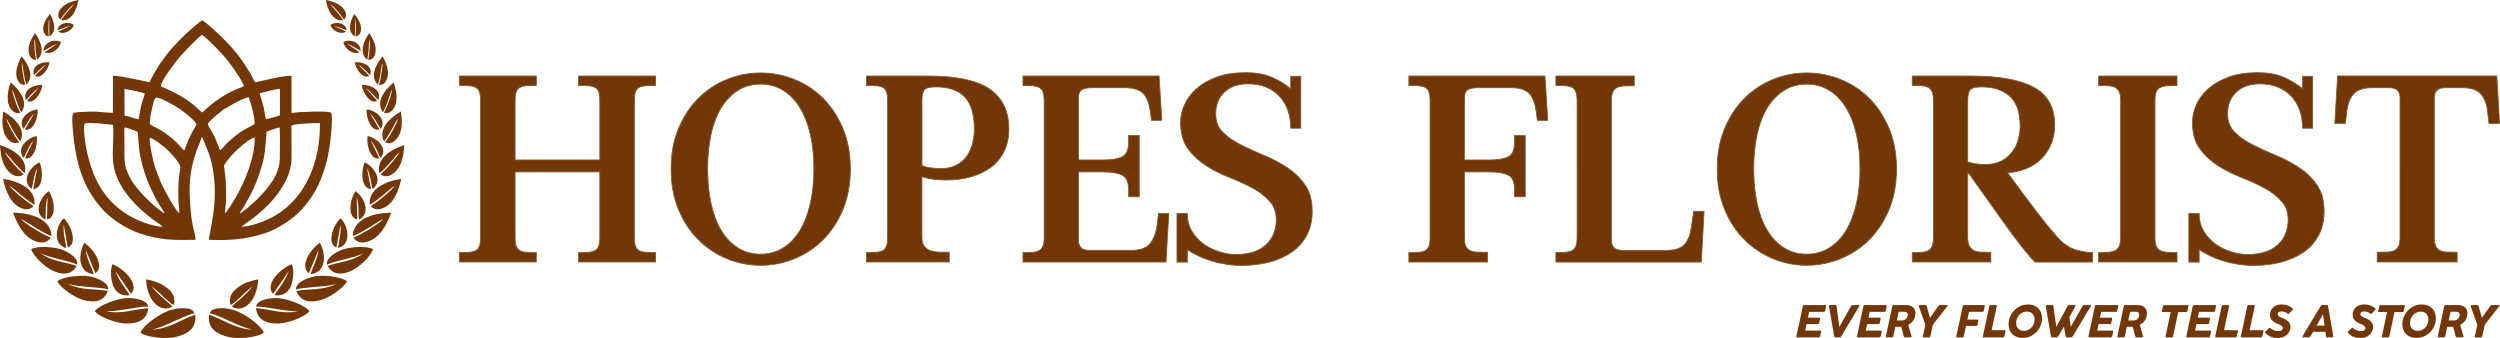
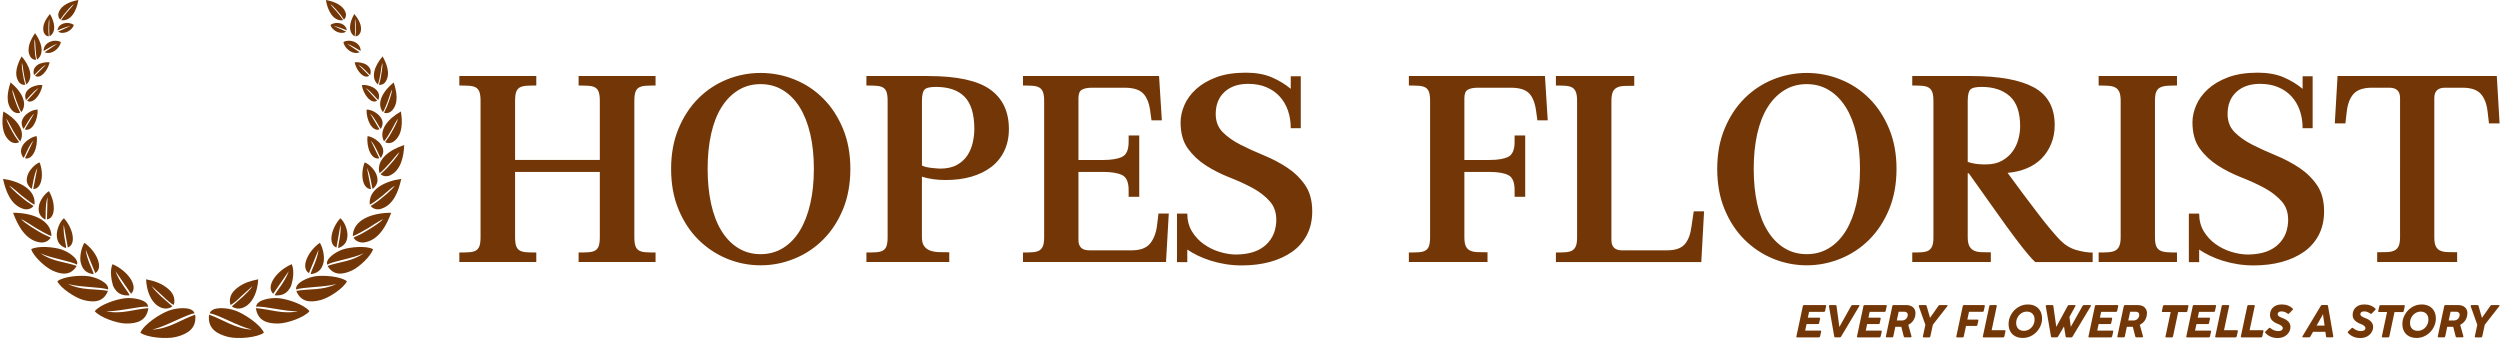
<svg xmlns="http://www.w3.org/2000/svg" viewBox="0 0 648.11 87.62" data-name="Layer 1" id="Layer_1">
  <defs>
    <style>
      .cls-1 {
        fill: none;
        stroke: #7c5d32;
        stroke-miterlimit: 22.93;
        stroke-width: .22px;
      }

      .cls-2, .cls-3 {
        fill: #733707;
        stroke-width: 0px;
      }

      .cls-3 {
        fill-rule: evenodd;
      }
    </style>
  </defs>
-   <path d="M25.71,32c1.35.09,2.29.26,3.58.38.32,2.94-.28,6.73.05,9.72.33,2.98,1.44,5.18,2.74,7.11,2.1,3.11,4.35,5.16,7.26,7.47.43.34,2.61,1.75,2.83,2.13-3-.17-6.76-1.75-8.83-2.98-3.83-2.29-6.55-5.41-8.42-9.27-1.73-3.66-3.11-9.24-3.14-13.28,0-.25.04-1.09.23-1.26.35-.3,3.11-.06,3.68-.02M62.65,58.82c.14-.34,2.12-1.6,2.77-2.1,1.62-1.25,3.86-3.2,5.12-4.7,2.37-2.8,4.44-5.82,4.97-9.7.17-1.21,0-7.77.05-9.79.25-.07.49-.15.74-.22,1.53-.27,5.18-.43,6.64-.4.16,9.79-3.59,19.19-11.45,23.89-2.3,1.38-5.75,2.74-8.84,3.01ZM38.8,35.67c1.05.25,3.42,2.11,4.23,2.84,1.31,1.18,2.3,2.31,3.31,3.76.58.83.43,1.36.17,2.85-.34,1.93-.3,4.81-.25,6.82.02,1.1.24,2.25.23,3.32-1-.56-4.42-6.93-5.03-8.54-.68-1.79-1.3-3.11-1.74-5.05-.38-1.69-.93-4.19-.92-6ZM58.35,55.25c0-1.14.2-2.13.23-3.2.07-2.9.02-5.56-.42-8.4-.14-.87-.11-.77.33-1.42,1.42-2.15,5.47-6.03,7.55-6.63.06,5.24-2.49,11.29-4.91,15.55-.4.7-2.25,3.82-2.77,4.1ZM35.68,34.22c.11.24.29,4.45.68,6.24.92,4.27,1.87,6.69,3.72,10.45.86,1.76,2.15,3.48,2.63,4.44-.42-.12-2.31-1.66-2.68-1.98-2.22-1.93-5.21-4.96-6.47-7.57-1.5-3.11-1.29-4-1.3-8.02,0-5.13-.32-4.89.79-4.57.45.13,2.44.78,2.63,1.01ZM77.61,29.08c-.68.07-1.35.14-2.03.21,0-3.21,0-6.41-.01-9.62-2.31-.15-8.9,1.66-9.44,1.65-.48-.64-.81-1.66-1.26-2.37-.46-.73-.95-1.49-1.47-2.29-1.94-2.98-4.29-5.52-6.88-7.96-.75-.7-3.29-3.09-4.09-3.41-.36-.01-3.66,2.94-4.12,3.37-1.27,1.19-2.46,2.42-3.66,3.76-2.06,2.33-4.15,5.36-5.52,8.15-.48.97-.21.77-1.32.54-1.24-.25-2.47-.51-3.71-.77-1.08-.21-3.68-.76-4.81-.68-.01,3.19-.02,6.38-.03,9.58-1.35,0-3.13-.24-4.56-.31-.81-.04-4.83.1-5.55.29-.91.24-.06,6.54.09,7.71.32,2.44.73,4.57,1.39,6.74,1.29,4.25,3.25,7.55,5.77,10.43,2.2,2.51,6.33,5.25,9.82,6.4,5.6,1.84,8.66,1.75,14.49,1.68.05-.58-.47-2.54-.63-3.21-.66-2.79-1.01-7.97-.9-10.92.09-2.4.46-4.65,1.06-6.74.96-3.34,1.22-3.24,2.07-5.73.29.09.16.07.32.47,1.25,3.14,1.74,3.75,2.48,7.44,1.76,8.85-1.09,17.68-.96,18.68,5.66.24,9.73-.18,14.44-1.68,3.46-1.1,7.72-3.94,9.84-6.41,1.23-1.43,2.35-2.88,3.37-4.72,1.08-1.93,1.67-3.62,2.38-5.73.69-2.06,1.07-4.33,1.4-6.7.17-1.17.77-6.89.28-7.71-.08-.03-.17-.06-.25-.1-1.59-.42-6.52-.08-8.02-.05ZM68.13,27.08c-.14-.84-.82-2.49-.81-2.93,1.56-.3,3.7-1.01,5.2-1.12.02.1.04.21.06.31,0,2.19-.01,4.38-.02,6.57-.36.19-3.14.93-3.58.96-.34-.5-.38-2.57-.85-3.79ZM57.64,28.58c1.07-.63,2.15-1.25,3.22-1.88.64-.34,2.8-1.4,3.6-1.51.66,1.82,1.67,5.28,1.52,6.99-1.22.82-2.86,1.28-4.87,2.98-.67.57-1.48,1.19-2.1,1.78-.53.5-1.31,1.58-1.9,2.01-.3-.34-.27-.48-.4-.89-.37-.89-.74-1.78-1.11-2.66-1.86-3.77-2.59-2.7.1-5.19.61-.57,1.69-1.26,1.94-1.63ZM50.96,32.19c-.14.43-.6,1.12-.9,1.63-.31.53-.53,1.09-.85,1.67-.54.99-1.27,3.27-1.46,3.52-.35-.2-1.44-1.57-1.93-2.05-.71-.7-1.34-1.17-2.1-1.79-1.68-1.33-2.38-1.56-4.12-2.53-.93-.52-.78-.3-.72-1.28.08-1.4.59-3.71.99-5.1.1-.34.38-.98.75-.96,1.16.06,4.88,2.18,5.91,2.9,1.32.92,3.57,2.63,4.43,3.98ZM32.29,29.99c0-2.32-.01-4.64-.02-6.95.57.03,5.16,1.03,5.24,1.19.11.2-.52,1.71-.62,2.07-.4,1.4-.72,3.15-.94,4.6-1.25-.07-2.39-.81-3.66-.9ZM46.35,15.04c.86-1.06,5.26-5.69,6.08-6,1.62,1.25,4.75,4.46,6.07,6.01,1.03,1.21,4.55,6.03,4.72,7.33-3.9,1.39-6.59,3.12-9.58,5.67-.44.37-.71.77-1.22,1.11-.27-.1-1.53-1.43-2.33-2.05-2.98-2.3-4.99-3.24-8.38-4.73.08-1.55,3.53-5.96,4.63-7.33ZM62.11,55.37c.15-.46.93-1.49,1.31-2.14,2.15-3.74,3.03-5.67,4.34-9.81,1.05-3.31,1.04-5.93,1.34-9.28.99-.37,2.3-.87,3.4-1.11.12.8.05,6.81.04,8.07-.03,4.35-3.26,7.9-5.88,10.57-.66.67-3.64,3.35-4.54,3.71Z" class="cls-3" />
  <path d="M36.38,86.25c1.71,1.28,6.81,1.72,9.29,1.09,2.95-.75,5.38-2.19,4.93-5.76-3.69,1.26-6.71,3.65-11.13,3.87,3.43-.77,8.81-3.94,10.97-4.23-.61-1.87-4.62-1.46-6.72-.68-2.31.86-6.41,3.55-7.33,5.71" class="cls-3" />
  <path d="M41.9,76.98c-.66-.62-2.19-2.08-2.52-2.78.96.87,1.92,1.74,2.89,2.61.57.58,2.22,2.14,2.8,2.22.62-2.44-.97-3.82-2.12-4.65-1.46-1.05-3.05-1.57-5.09-1.97.37,6.68,4.62,8.72,6.84,7.01-.93-.81-1.86-1.63-2.79-2.44" class="cls-3" />
  <path d="M33.58,76.56c-.18-.79-2.7-3.48-3.64-6.27,1.35,1.96,2.7,3.92,4.04,5.88,2.11-2.08-1.16-6.17-4.82-7.68-.72,1.62-.31,4.09.16,5.64,1.03,2.11,2.42,2.56,4.25,2.44" class="cls-3" />
  <path d="M14.87,7.86c1.15-.39,2.13-.89,3.42-1.14-1.08.49-2.16.99-3.23,1.48,1.52.97,3.72-.38,4.08-1.73-1.48-1.06-4-.49-4.26,1.39" class="cls-3" />
  <path d="M10.36,62.84c1.3.19,2.39-.5,2.78-1.23-.69-.4-1.52-.68-2.21-1.08-1.39-.79-4.53-2.62-5.46-3.73,1.1.5,2.7,1.6,3.83,2.3.77.48,3.27,1.9,4.05,2.1-.1-4.31-5.17-6.06-9.96-6.04,1.17,3.18,3.18,7.13,6.98,7.68" class="cls-3" />
  <path d="M24.56,80.66c1.23,1.56,5.71,3.18,8.09,3.21,2.83.04,5.36-.68,5.81-3.99-3.62.25-6.91,1.67-10.93.81,3.26.13,8.86-1.43,10.87-1.17-.1-1.82-3.8-2.42-5.87-2.22-2.28.22-6.61,1.65-7.96,3.37" class="cls-3" />
  <path d="M14.86,72.91c.79,1.74,4.58,4.29,6.79,4.87,2.63.69,5.16.61,6.34-2.37-3.43-.61-6.83-.05-10.37-1.79,3.01.88,8.59.74,10.4,1.44.33-1.72-2.98-3.14-4.96-3.44-2.17-.32-6.54,0-8.2,1.29" class="cls-3" />
  <path d="M8.1,64.6c.46,1.73,3.58,4.68,5.54,5.56,2.33,1.05,4.68,1.36,6.24-1.22-3.08-1.1-6.32-1.1-9.33-3.26,2.65,1.28,7.84,2,9.41,2.93.57-1.54-2.28-3.37-4.06-3.95-1.96-.63-6.06-1.01-7.79-.07" class="cls-3" />
  <path d="M6.05,54.16c1.14.33,2.21-.15,2.64-.75-.57-.45-1.28-.81-1.84-1.25-1.14-.89-3.72-2.93-4.41-4.04.92.59,2.22,1.78,3.14,2.55.63.53,2.69,2.12,3.36,2.39.46-3.88-3.86-6.09-8.15-6.69.64,3,1.94,6.8,5.27,7.77" class="cls-3" />
-   <path d="M3.62,45.44c.98.47,2.02.2,2.51-.28-.45-.49-1.04-.92-1.49-1.4-.9-.98-2.94-3.21-3.4-4.32.75.67,1.74,1.95,2.46,2.78.49.57,2.12,2.32,2.69,2.67.99-3.45-2.59-6.09-6.39-7.28.13,2.81.75,6.45,3.62,7.83" class="cls-3" />
  <path d="M2.64,36.62c.8.61,1.78.56,2.31.22-.31-.53-.76-1.02-1.07-1.54-.63-1.05-2.04-3.44-2.24-4.53.54.75,1.2,2.08,1.69,2.97.33.61,1.47,2.49,1.92,2.91,1.54-2.91-1.19-5.97-4.38-7.75-.41,2.56-.54,5.95,1.78,7.73" class="cls-3" />
  <path d="M3.18,28.66c.63.68,1.53.78,2.06.55-.2-.52-.53-1.04-.74-1.56-.41-1.05-1.32-3.43-1.34-4.45.38.76.77,2.07,1.08,2.95.21.6.95,2.48,1.29,2.93,1.85-2.41-.16-5.6-2.79-7.7-.76,2.26-1.4,5.31.43,7.28" class="cls-3" />
  <path d="M4.82,21.16c.45.7,1.23.94,1.74.82-.09-.5-.3-1.01-.4-1.51-.19-.99-.62-3.26-.47-4.17.21.74.35,1.96.48,2.79.09.57.44,2.36.67,2.81,2.03-1.84.76-4.99-1.23-7.28-1.04,1.88-2.1,4.48-.79,6.53" class="cls-3" />
  <path d="M7.8,14.59c.36.69,1.06.98,1.54.91-.04-.47-.19-.97-.24-1.43-.1-.94-.3-3.08-.08-3.91.14.7.16,1.85.21,2.63.03.53.21,2.22.38,2.66,2.04-1.53,1.13-4.57-.52-6.86-1.13,1.65-2.33,3.98-1.29,5.99" class="cls-3" />
  <path d="M11.43,8.54c.25.6.82.9,1.22.88,0-.4-.09-.82-.1-1.22,0-.79-.02-2.6.22-3.27.06.6,0,1.56-.02,2.22-.01.45,0,1.88.12,2.26,1.82-1.13,1.29-3.74.08-5.78-1.07,1.3-2.25,3.16-1.53,4.92" class="cls-3" />
  <path d="M15.18,3.35c-.23.74.07,1.44.46,1.73.3-.36.54-.82.83-1.19.59-.73,1.95-2.39,2.69-2.83-.4.59-1.19,1.43-1.7,2.02-.35.4-1.42,1.73-1.6,2.16,2.52.35,4.02-2.45,4.46-5.24-1.96.38-4.46,1.19-5.14,3.35" class="cls-3" />
  <path d="M11.3,13.21c1.2-.65,2.19-1.38,3.57-1.89-1.1.74-2.2,1.49-3.3,2.23,1.85.79,4.04-1.11,4.19-2.67-1.83-.9-4.51.19-4.45,2.32" class="cls-3" />
  <path d="M24.27,71.09c-.01-.75-1.76-3.66-2.05-6.36.83,2.03,1.66,4.06,2.49,6.08,2.31-1.46.16-5.78-2.83-7.86-.81,1.23-1.29,3.73-.95,5.11.51,2.1,1.67,2.78,3.35,3.03" class="cls-3" />
  <path d="M17.12,64.33c.14-.67-.85-3.62-.59-6.09.35,1.98.69,3.95,1.04,5.93,2.35-.86,1.28-5.14-1-7.59-1.15.92-1.88,3.09-1.85,4.38.05,1.98.95,2.82,2.41,3.37" class="cls-3" />
  <path d="M11.73,56.95c.26-.61-.13-3.57.59-5.85-.05,1.93-.09,3.86-.14,5.79,2.38-.37,2.17-4.61.49-7.34-1.31.88-2.36,2.56-2.57,3.79-.33,1.88.37,2.84,1.64,3.63" class="cls-3" />
  <path d="M8.17,48.99c.34-.54.46-3.41,1.51-5.47-.36,1.83-.71,3.65-1.07,5.48,2.32.04,2.81-4.02,1.65-6.9-1.25.44-2.65,2.05-3.06,3.18-.62,1.73-.11,2.75.97,3.71" class="cls-3" />
  <path d="M6.09,40.92c.43-.4,1.19-2.92,2.58-4.5-.73,1.54-1.47,3.07-2.2,4.61,2.05.56,3.41-2.92,3.04-5.73-1.08.05-2.82,1.21-3.44,2.12-.94,1.39-.73,2.41,0,3.51" class="cls-3" />
  <path d="M6.07,33.41c.43-.34,1.37-2.64,2.81-4.01-.82,1.38-1.64,2.76-2.46,4.14,1.88.7,3.45-2.46,3.35-5.13-1.26-.03-2.75.89-3.41,1.7-1.01,1.23-.89,2.21-.29,3.3" class="cls-3" />
  <path d="M6.71,25.92c.46-.23,1.73-2.14,3.3-3.11-1,1.1-2,2.2-3,3.3,1.57.99,3.59-1.59,3.99-4.03-.96-.22-2.66.3-3.41.9-1.14.93-1.22,1.84-.88,2.94" class="cls-3" />
  <path d="M8.82,19.45c.42-.19,1.65-1.88,3.11-2.69-.95.96-1.9,1.92-2.85,2.88,1.39.96,3.32-1.3,3.78-3.5-.83-.12-2.43.17-3.13.69-1.07.8-1.17,1.62-.91,2.63" class="cls-3" />
  <path d="M68.42,86.25c-1.71,1.28-6.81,1.72-9.29,1.09-2.95-.75-5.38-2.19-4.93-5.76,3.69,1.26,6.71,3.65,11.13,3.87-3.43-.77-8.81-3.94-10.97-4.23.61-1.87,4.62-1.46,6.72-.68,2.31.86,6.41,3.55,7.33,5.71" class="cls-3" />
  <path d="M62.9,76.98c.66-.62,2.19-2.08,2.52-2.78-.96.87-1.92,1.74-2.89,2.61-.57.58-2.22,2.14-2.8,2.22-.62-2.44.97-3.82,2.12-4.65,1.46-1.05,3.05-1.57,5.09-1.97-.37,6.68-4.62,8.72-6.84,7.01.93-.81,1.86-1.63,2.79-2.44" class="cls-3" />
  <path d="M71.22,76.56c.18-.79,2.71-3.48,3.64-6.27-1.35,1.96-2.7,3.92-4.04,5.88-2.11-2.08,1.16-6.17,4.82-7.68.72,1.62.31,4.09-.17,5.64-1.03,2.11-2.42,2.56-4.25,2.44" class="cls-3" />
  <path d="M89.93,7.86c-1.15-.39-2.13-.89-3.42-1.14,1.08.49,2.16.99,3.23,1.48-1.52.97-3.72-.38-4.08-1.73,1.48-1.06,4-.49,4.26,1.39" class="cls-3" />
  <path d="M94.44,62.84c-1.3.19-2.39-.5-2.78-1.23.69-.4,1.52-.68,2.21-1.08,1.39-.79,4.53-2.62,5.46-3.73-1.1.5-2.7,1.6-3.83,2.3-.77.48-3.27,1.9-4.05,2.1.1-4.31,5.17-6.06,9.96-6.04-1.17,3.18-3.18,7.13-6.98,7.68" class="cls-3" />
  <path d="M80.24,80.66c-1.23,1.56-5.71,3.18-8.09,3.21-2.83.04-5.36-.68-5.81-3.99,3.62.25,6.91,1.67,10.93.81-3.26.13-8.86-1.43-10.87-1.17.1-1.82,3.8-2.42,5.87-2.22,2.28.22,6.61,1.65,7.96,3.37" class="cls-3" />
  <path d="M89.94,72.91c-.79,1.74-4.58,4.29-6.79,4.87-2.63.69-5.16.61-6.34-2.37,3.43-.61,6.83-.05,10.37-1.79-3.01.88-8.59.74-10.4,1.44-.33-1.72,2.98-3.14,4.96-3.44,2.17-.32,6.54,0,8.2,1.29" class="cls-3" />
  <path d="M96.7,64.6c-.46,1.73-3.58,4.68-5.54,5.56-2.33,1.05-4.68,1.36-6.24-1.22,3.08-1.1,6.32-1.1,9.33-3.26-2.65,1.28-7.84,2-9.41,2.93-.57-1.54,2.28-3.37,4.06-3.95,1.96-.63,6.06-1.01,7.79-.07" class="cls-3" />
  <path d="M98.75,54.16c-1.14.33-2.21-.15-2.64-.75.57-.45,1.28-.81,1.84-1.25,1.14-.89,3.72-2.93,4.41-4.04-.92.59-2.22,1.78-3.13,2.55-.63.53-2.69,2.12-3.36,2.39-.46-3.88,3.86-6.09,8.15-6.69-.64,3-1.94,6.8-5.27,7.77" class="cls-3" />
  <path d="M101.18,45.44c-.98.47-2.02.2-2.51-.28.45-.49,1.04-.92,1.48-1.4.9-.98,2.94-3.21,3.4-4.32-.75.67-1.74,1.95-2.46,2.78-.49.57-2.12,2.32-2.69,2.67-.99-3.45,2.59-6.09,6.39-7.28-.13,2.81-.75,6.45-3.62,7.83" class="cls-3" />
  <path d="M102.16,36.62c-.8.61-1.78.56-2.31.22.31-.53.76-1.02,1.07-1.54.63-1.05,2.04-3.44,2.24-4.53-.54.75-1.2,2.08-1.69,2.97-.33.61-1.47,2.49-1.92,2.91-1.54-2.91,1.19-5.97,4.38-7.75.41,2.56.54,5.95-1.78,7.73" class="cls-3" />
  <path d="M101.62,28.66c-.63.68-1.53.78-2.06.55.2-.52.53-1.04.74-1.56.41-1.05,1.32-3.43,1.34-4.45-.38.76-.77,2.07-1.08,2.95-.21.6-.95,2.48-1.29,2.93-1.85-2.41.16-5.6,2.79-7.7.76,2.26,1.4,5.31-.43,7.28" class="cls-3" />
  <path d="M99.98,21.16c-.45.7-1.23.94-1.74.82.09-.5.3-1.01.4-1.51.19-.99.62-3.26.47-4.17-.21.74-.35,1.96-.48,2.79-.09.57-.44,2.36-.67,2.81-2.03-1.84-.76-4.99,1.23-7.28,1.04,1.88,2.1,4.48.79,6.53" class="cls-3" />
-   <path d="M97,14.59c-.36.69-1.06.98-1.54.91.04-.47.2-.97.24-1.43.1-.94.3-3.08.08-3.91-.14.7-.16,1.85-.21,2.63-.03.53-.21,2.22-.38,2.66-2.04-1.53-1.13-4.57.52-6.86,1.13,1.65,2.33,3.98,1.29,5.99" class="cls-3" />
  <path d="M93.37,8.54c-.25.6-.82.9-1.22.88,0-.4.09-.82.1-1.22,0-.79.02-2.6-.22-3.27-.06.6,0,1.56.02,2.22.01.45,0,1.88-.12,2.26-1.82-1.13-1.29-3.74-.08-5.78,1.07,1.3,2.25,3.16,1.53,4.92" class="cls-3" />
  <path d="M89.62,3.35c.23.74-.07,1.44-.46,1.73-.3-.36-.54-.82-.83-1.19-.59-.73-1.95-2.39-2.69-2.83.4.59,1.19,1.43,1.7,2.02.35.4,1.42,1.73,1.6,2.16-2.52.35-4.02-2.45-4.46-5.24,1.96.38,4.46,1.19,5.14,3.35" class="cls-3" />
  <path d="M93.5,13.21c-1.2-.65-2.19-1.38-3.57-1.89,1.1.74,2.2,1.49,3.3,2.23-1.85.79-4.04-1.11-4.19-2.67,1.83-.9,4.51.19,4.45,2.32" class="cls-3" />
  <path d="M80.53,71.09c.01-.75,1.76-3.66,2.05-6.36-.83,2.03-1.66,4.06-2.49,6.08-2.31-1.46-.16-5.78,2.83-7.86.81,1.23,1.29,3.73.95,5.11-.51,2.1-1.67,2.78-3.35,3.03" class="cls-3" />
  <path d="M87.68,64.33c-.14-.67.85-3.62.59-6.09-.35,1.98-.69,3.95-1.04,5.93-2.35-.86-1.28-5.14,1-7.59,1.15.92,1.88,3.09,1.85,4.38-.05,1.98-.95,2.82-2.41,3.37" class="cls-3" />
-   <path d="M93.07,56.95c-.26-.61.13-3.57-.59-5.85.05,1.93.09,3.86.14,5.79-2.38-.37-2.17-4.61-.49-7.34,1.31.88,2.36,2.56,2.57,3.79.33,1.88-.37,2.84-1.64,3.63" class="cls-3" />
  <path d="M96.63,48.99c-.34-.54-.46-3.41-1.51-5.47.36,1.83.71,3.65,1.07,5.48-2.32.04-2.81-4.02-1.65-6.9,1.25.44,2.65,2.05,3.06,3.18.62,1.73.11,2.75-.97,3.71" class="cls-3" />
  <path d="M98.71,40.92c-.43-.4-1.19-2.92-2.58-4.5.73,1.54,1.47,3.07,2.2,4.61-2.05.56-3.41-2.92-3.04-5.73,1.08.05,2.82,1.21,3.44,2.12.94,1.39.73,2.41,0,3.51" class="cls-3" />
  <path d="M98.73,33.41c-.43-.34-1.36-2.64-2.81-4.01.82,1.38,1.64,2.76,2.46,4.14-1.88.7-3.45-2.46-3.35-5.13,1.26-.03,2.75.89,3.41,1.7,1.01,1.23.89,2.21.29,3.3" class="cls-3" />
  <path d="M98.09,25.92c-.46-.23-1.73-2.14-3.3-3.11,1,1.1,2,2.2,3,3.3-1.57.99-3.59-1.59-3.99-4.03.96-.22,2.66.3,3.41.9,1.14.93,1.22,1.84.88,2.94" class="cls-3" />
  <path d="M95.98,19.45c-.42-.19-1.65-1.88-3.11-2.69.95.96,1.9,1.92,2.85,2.88-1.39.96-3.32-1.3-3.78-3.5.83-.12,2.43.17,3.13.69,1.07.8,1.17,1.62.91,2.63" class="cls-3" />
  <path d="M643.51,87.22c-.04.16-.13.24-.29.24h-1.45c-.13,0-.2-.05-.2-.16,0-.01,0-.04.01-.08l.64-3.02-1.71-4.82s-.01-.05-.01-.08c0-.06.02-.11.06-.15.04-.04.1-.06.17-.06h1.55c.07,0,.12.01.16.04.04.03.07.07.09.14l.9,3.13,2.19-3.13c.08-.12.18-.18.32-.18h1.88c.06,0,.1.01.13.03.03.02.04.05.04.09,0,.05-.02.11-.07.17l-3.76,4.81-.65,3.03ZM636.24,83.07c.22,0,.43-.05.62-.15.2-.1.36-.24.5-.42.13-.18.22-.37.27-.58.02-.08.03-.18.03-.29,0-.27-.09-.47-.25-.61-.17-.14-.39-.21-.66-.21h-1.45l-.49,2.27h1.44ZM632.17,87.45c-.13,0-.2-.05-.2-.16,0-.01,0-.04.01-.08l1.68-7.89c.04-.16.13-.24.29-.24h3.31c.49,0,.92.09,1.28.26.36.18.64.43.83.75.19.32.29.7.29,1.13,0,.22-.03.45-.08.68-.11.54-.33,1-.64,1.39-.31.39-.69.69-1.15.93l.83,2.95s.01.06.01.07c0,.06-.02.11-.07.15-.04.04-.11.06-.18.06h-1.51c-.13,0-.21-.06-.24-.18l-.65-2.55c-.07,0-.18,0-.32,0h-1.23l-.52,2.49c-.04.16-.13.24-.29.24h-1.46ZM626.75,85.77c.51,0,.98-.13,1.41-.39.43-.26.77-.62,1.02-1.07.25-.45.37-.94.37-1.47,0-.43-.08-.8-.25-1.11-.17-.31-.4-.55-.7-.71-.3-.16-.64-.24-1.03-.24-.51,0-.98.13-1.4.4-.43.27-.77.63-1.02,1.09-.25.46-.37.95-.37,1.48,0,.42.08.78.25,1.09.17.3.4.54.71.69.3.16.65.24,1.03.24ZM626.49,87.61c-.75,0-1.4-.15-1.96-.44-.55-.29-.98-.71-1.28-1.26-.3-.55-.45-1.19-.45-1.92,0-.85.22-1.67.66-2.45.44-.78,1.04-1.41,1.81-1.89.76-.48,1.61-.72,2.53-.72.76,0,1.42.15,1.97.45.56.3.98.74,1.28,1.3.3.56.44,1.22.43,1.98-.01.83-.24,1.63-.68,2.39-.44.76-1.04,1.38-1.8,1.85-.76.47-1.6.71-2.52.71ZM619.42,87.22c-.03.16-.13.24-.29.24h-1.46c-.13,0-.2-.05-.2-.16,0-.01,0-.04.01-.08l1.35-6.33h-2.09c-.13,0-.2-.06-.2-.17,0-.03,0-.05,0-.06l.29-1.32c.02-.08.05-.13.1-.18.05-.04.11-.06.19-.06h6.12c.13,0,.2.05.2.16,0,.01,0,.04-.01.08l-.28,1.32c-.04.16-.13.24-.29.24h-2.1l-1.34,6.33ZM611.77,87.62c-.6,0-1.16-.11-1.69-.34-.53-.23-.99-.56-1.38-.99-.05-.06-.07-.11-.07-.16,0-.06.03-.12.09-.18l.95-.9c.06-.06.11-.08.17-.08.05,0,.11.03.17.08.29.25.62.45.97.58.35.14.71.2,1.08.2.28,0,.51-.04.69-.12.18-.08.3-.17.37-.29.07-.12.11-.23.11-.36,0-.42-.46-.8-1.37-1.13-.54-.2-1-.49-1.38-.86-.38-.37-.57-.86-.57-1.47,0-.4.09-.8.28-1.2.19-.4.51-.75.98-1.04.47-.29,1.08-.43,1.85-.43.57,0,1.09.09,1.56.28.47.18.88.44,1.22.77.05.05.08.11.08.16,0,.05-.03.11-.08.17l-.95.98c-.06.06-.11.08-.17.08-.05,0-.1-.02-.17-.06-.23-.17-.48-.31-.75-.42-.27-.11-.56-.16-.86-.16-.34,0-.59.07-.76.21-.16.14-.24.31-.24.5s.1.37.29.53c.2.16.51.32.94.47.65.23,1.16.53,1.53.92.37.39.56.85.56,1.4,0,.44-.12.88-.37,1.33-.25.44-.63.81-1.14,1.11-.52.29-1.16.44-1.92.44ZM602.63,84.41l-.37-2.68-.03-.34-.15.34-1.52,2.68h2.08ZM604.89,87.18s0,.03,0,.05c0,.07-.02.12-.07.16-.04.04-.11.06-.18.06h-1.4c-.13,0-.21-.06-.23-.2l-.17-1.23h-3.2l-.7,1.23c-.07.13-.18.2-.32.2h-1.58c-.06,0-.1-.01-.13-.04-.03-.02-.05-.06-.05-.1s.02-.09.05-.14l4.76-7.91c.07-.13.18-.19.31-.19h1.29c.14,0,.21.06.24.19l1.38,7.91ZM590.34,87.62c-.6,0-1.16-.11-1.69-.34-.53-.23-.99-.56-1.38-.99-.05-.06-.07-.11-.07-.16,0-.06.03-.12.09-.18l.95-.9c.06-.06.11-.08.17-.08.05,0,.11.03.17.08.29.25.62.45.97.58.35.14.71.2,1.08.2.28,0,.51-.04.69-.12.18-.08.3-.17.37-.29.07-.12.11-.23.11-.36,0-.42-.46-.8-1.37-1.13-.54-.2-1-.49-1.38-.86-.38-.37-.57-.86-.57-1.47,0-.4.09-.8.28-1.2.19-.4.51-.75.98-1.04.47-.29,1.08-.43,1.85-.43.57,0,1.09.09,1.56.28.47.18.88.44,1.22.77.05.05.08.11.08.16,0,.05-.03.11-.08.17l-.95.98c-.06.06-.11.08-.17.08-.05,0-.1-.02-.17-.06-.23-.17-.48-.31-.75-.42-.27-.11-.56-.16-.86-.16-.34,0-.59.07-.76.21-.16.14-.24.31-.24.5s.1.37.29.53c.2.16.51.32.94.47.65.23,1.16.53,1.53.92.37.39.56.85.56,1.4,0,.44-.12.88-.37,1.33-.25.44-.63.81-1.14,1.11-.52.29-1.16.44-1.92.44ZM586.48,87.22c-.03.16-.13.24-.29.24h-5.08c-.13,0-.2-.05-.2-.16,0-.01,0-.04.01-.08l1.68-7.89c.01-.08.05-.13.09-.18.05-.04.11-.06.19-.06h1.46c.13,0,.2.05.2.16,0,.01,0,.04-.01.08l-1.33,6.28h3.39c.13,0,.2.06.2.17,0,.03,0,.05,0,.06l-.29,1.37ZM579.84,87.22c-.03.16-.13.24-.29.24h-5.08c-.13,0-.2-.05-.2-.16,0-.01,0-.04.01-.08l1.68-7.89c.01-.08.05-.13.09-.18.05-.04.11-.06.19-.06h1.46c.13,0,.2.05.2.16,0,.01,0,.04-.01.08l-1.33,6.28h3.39c.13,0,.2.06.2.17,0,.03,0,.05,0,.06l-.29,1.37ZM572.91,87.22c-.04.16-.13.24-.29.24h-5.65c-.13,0-.2-.05-.2-.16,0-.01,0-.04.01-.08l1.68-7.89c.01-.08.05-.13.09-.18.05-.04.11-.06.19-.06h5.56c.13,0,.2.06.2.17,0,.03,0,.05,0,.07l-.28,1.28c-.02.08-.05.13-.1.18-.05.04-.11.06-.19.06h-3.86l-.32,1.51h2.98c.13,0,.2.06.2.17,0,.03,0,.05,0,.06l-.25,1.18c-.01.08-.05.13-.09.18-.05.04-.11.06-.19.06h-2.98l-.36,1.69h3.95c.13,0,.2.06.2.17,0,.01,0,.04-.01.07l-.27,1.28ZM563.33,87.22c-.03.16-.13.24-.29.24h-1.46c-.13,0-.2-.05-.2-.16,0-.01,0-.04.01-.08l1.35-6.33h-2.09c-.13,0-.2-.06-.2-.17,0-.03,0-.05,0-.06l.29-1.32c.02-.08.05-.13.1-.18.05-.04.11-.06.19-.06h6.12c.13,0,.2.05.2.16,0,.01,0,.04-.01.08l-.28,1.32c-.04.16-.13.24-.29.24h-2.09l-1.34,6.33ZM553.17,83.07c.22,0,.43-.05.62-.15.2-.1.36-.24.5-.42.13-.18.22-.37.27-.58.02-.08.03-.18.03-.29,0-.27-.08-.47-.25-.61-.17-.14-.39-.21-.66-.21h-1.45l-.49,2.27h1.44ZM549.1,87.45c-.13,0-.2-.05-.2-.16,0-.01,0-.04.01-.08l1.68-7.89c.04-.16.13-.24.29-.24h3.31c.49,0,.92.09,1.28.26.36.18.63.43.83.75.19.32.29.7.29,1.13,0,.22-.03.45-.08.68-.11.54-.33,1-.63,1.39-.31.39-.69.69-1.15.93l.83,2.95s.01.06.01.07c0,.06-.02.11-.07.15-.04.04-.11.06-.18.06h-1.51c-.13,0-.21-.06-.24-.18l-.65-2.55c-.07,0-.18,0-.32,0h-1.23l-.52,2.49c-.04.16-.13.24-.29.24h-1.46ZM547.55,87.22c-.04.16-.13.24-.29.24h-5.65c-.13,0-.2-.05-.2-.16,0-.01,0-.04.01-.08l1.68-7.89c.01-.08.05-.13.09-.18.05-.04.11-.06.19-.06h5.56c.13,0,.2.06.2.17,0,.03,0,.05,0,.07l-.28,1.28c-.02.08-.05.13-.1.18-.05.04-.11.06-.19.06h-3.86l-.32,1.51h2.98c.13,0,.2.06.2.17,0,.03,0,.05,0,.06l-.25,1.18c-.01.08-.05.13-.09.18-.05.04-.11.06-.19.06h-2.98l-.36,1.69h3.95c.13,0,.2.06.2.17,0,.01,0,.04-.01.07l-.27,1.28ZM533.52,87.26c-.07.13-.18.19-.32.19h-1.26c-.13,0-.21-.06-.23-.19l-1.36-7.9s0-.03,0-.05c0-.07.02-.12.07-.16.05-.04.11-.06.18-.06h1.48c.13,0,.21.06.23.19l.77,5.46,2.96-5.45c.07-.13.17-.2.31-.2h1.55c.06,0,.1.01.13.04.03.02.05.06.05.1,0,.04-.02.09-.05.14l-1.54,2.78.35,2.59,3.06-5.45c.07-.13.18-.2.31-.2h1.69c.06,0,.1.01.13.04.03.02.05.06.05.1,0,.04-.01.09-.05.14l-4.74,7.9c-.07.13-.18.19-.32.19h-1.23c-.13,0-.21-.06-.23-.19l-.43-2.63-1.55,2.63ZM524.65,85.77c.51,0,.98-.13,1.41-.39.43-.26.77-.62,1.02-1.07.25-.45.37-.94.37-1.47,0-.43-.08-.8-.25-1.11-.17-.31-.4-.55-.7-.71-.3-.16-.64-.24-1.03-.24-.51,0-.98.13-1.4.4-.43.27-.77.63-1.02,1.09-.25.46-.37.95-.37,1.48,0,.42.08.78.25,1.09.17.3.4.54.7.69.3.16.65.24,1.03.24ZM524.4,87.61c-.75,0-1.4-.15-1.96-.44-.55-.29-.98-.71-1.28-1.26-.3-.55-.45-1.19-.45-1.92,0-.85.22-1.67.66-2.45.44-.78,1.04-1.41,1.81-1.89.76-.48,1.61-.72,2.53-.72.76,0,1.42.15,1.97.45.56.3.98.74,1.28,1.3.3.56.44,1.22.43,1.98-.01.83-.24,1.63-.68,2.39-.44.76-1.04,1.38-1.8,1.85-.76.47-1.6.71-2.52.71ZM519.6,87.22c-.03.16-.13.24-.29.24h-5.08c-.13,0-.2-.05-.2-.16,0-.01,0-.04.01-.08l1.68-7.89c.01-.08.05-.13.09-.18.05-.04.11-.06.19-.06h1.46c.13,0,.2.05.2.16,0,.01,0,.04-.01.08l-1.33,6.28h3.39c.13,0,.2.06.2.17,0,.03,0,.05,0,.06l-.29,1.37ZM509.1,87.22c-.04.16-.13.24-.29.24h-1.46c-.13,0-.2-.05-.2-.16,0-.01,0-.04.01-.08l1.68-7.89c.01-.08.05-.13.09-.18.05-.04.11-.06.19-.06h5.23c.13,0,.2.06.2.17,0,.03,0,.05,0,.07l-.27,1.27c-.04.16-.13.24-.29.24h-3.54l-.43,2.01h2.66c.13,0,.2.06.2.17,0,.03,0,.05,0,.06l-.25,1.17c-.02.08-.05.13-.1.18-.05.04-.11.06-.19.06h-2.66l-.58,2.72ZM500.43,87.22c-.04.16-.13.24-.29.24h-1.45c-.13,0-.2-.05-.2-.16,0-.01,0-.04.01-.08l.64-3.02-1.71-4.82s-.01-.05-.01-.08c0-.06.02-.11.06-.15.04-.04.1-.06.17-.06h1.55c.07,0,.12.01.16.04.04.03.07.07.09.14l.9,3.13,2.19-3.13c.08-.12.18-.18.32-.18h1.88c.06,0,.1.01.13.03.03.02.04.05.04.09,0,.05-.02.11-.07.17l-3.76,4.81-.65,3.03ZM493.16,83.07c.22,0,.43-.05.62-.15.2-.1.36-.24.5-.42.13-.18.22-.37.27-.58.02-.08.03-.18.03-.29,0-.27-.09-.47-.25-.61-.17-.14-.39-.21-.66-.21h-1.45l-.49,2.27h1.44ZM489.09,87.45c-.13,0-.2-.05-.2-.16,0-.01,0-.04.01-.08l1.68-7.89c.04-.16.13-.24.29-.24h3.31c.49,0,.92.09,1.28.26.36.18.64.43.83.75.19.32.29.7.29,1.13,0,.22-.03.45-.08.68-.11.54-.33,1-.64,1.39-.31.39-.69.69-1.15.93l.83,2.95s.01.06.01.07c0,.06-.02.11-.07.15-.04.04-.11.06-.18.06h-1.51c-.13,0-.21-.06-.24-.18l-.65-2.55c-.07,0-.18,0-.32,0h-1.23l-.52,2.49c-.04.16-.13.24-.29.24h-1.46ZM487.54,87.22c-.04.16-.13.24-.29.24h-5.65c-.13,0-.2-.05-.2-.16,0-.01,0-.04.01-.08l1.68-7.89c.01-.08.05-.13.09-.18.05-.04.11-.06.19-.06h5.56c.13,0,.2.06.2.17,0,.03,0,.05,0,.07l-.28,1.28c-.02.08-.05.13-.1.18-.05.04-.11.06-.19.06h-3.86l-.32,1.51h2.98c.13,0,.2.06.2.17,0,.03,0,.05,0,.06l-.25,1.18c-.01.08-.05.13-.09.18-.05.04-.11.06-.19.06h-2.98l-.36,1.69h3.95c.13,0,.2.06.2.17,0,.01,0,.04-.01.07l-.27,1.28ZM477.29,87.26c-.08.13-.18.19-.32.19h-1.22c-.13,0-.21-.06-.23-.19l-1.38-7.9s0-.03,0-.05c0-.07.02-.12.07-.16.05-.04.11-.06.18-.06h1.48c.13,0,.21.06.23.2l.74,5.45h.02s3.05-5.45,3.05-5.45c.07-.13.18-.2.31-.2h1.67c.12,0,.17.04.17.13,0,.04-.02.09-.05.14l-4.72,7.9ZM471.83,87.22c-.04.16-.13.24-.29.24h-5.65c-.13,0-.2-.05-.2-.16,0-.01,0-.04.01-.08l1.68-7.89c.01-.08.05-.13.09-.18.05-.04.11-.06.19-.06h5.56c.13,0,.2.06.2.17,0,.03,0,.05,0,.07l-.28,1.28c-.02.08-.05.13-.1.18-.05.04-.11.06-.19.06h-3.86l-.32,1.51h2.98c.13,0,.2.06.2.17,0,.03,0,.05,0,.06l-.25,1.18c-.01.08-.05.13-.09.18-.05.04-.11.06-.19.06h-2.98l-.36,1.69h3.95c.13,0,.2.06.2.17,0,.01,0,.04-.01.07l-.27,1.28Z" class="cls-2" />
  <path d="M616.27,67.92v-2.53c.96,0,1.82-.01,2.57-.04.75-.02,1.37-.16,1.88-.4.51-.24.88-.63,1.12-1.16.24-.53.36-1.3.36-2.31V25.41c0-1.78-.92-2.67-2.75-2.67h-4.55c-2.17,0-3.74.52-4.7,1.55-.96,1.04-1.57,2.57-1.81,4.59l-.36,3.11h-2.75l.72-12.29h41.28l.72,12.29h-2.75l-.36-3.11c-.24-2.02-.84-3.55-1.81-4.59-.96-1.04-2.53-1.55-4.7-1.55h-4.55c-1.83,0-2.75.89-2.75,2.67v36.07c0,1.01.12,1.78.36,2.31.24.53.61.91,1.12,1.16.51.24,1.12.37,1.84.4.72.02,1.59.04,2.6.04v2.53h-20.75ZM582.91,65.97c1.3,0,2.55-.16,3.76-.47,1.2-.31,2.28-.82,3.22-1.52.94-.7,1.7-1.58,2.28-2.64.58-1.06.92-2.34,1.01-3.83.1-2.17-.45-3.93-1.63-5.27-1.18-1.35-2.69-2.52-4.52-3.51-1.83-.99-3.83-1.9-6-2.75-2.17-.85-4.19-1.87-6.07-3.07-1.88-1.21-3.45-2.68-4.7-4.41-1.25-1.73-1.88-4-1.88-6.79,0-1.45.33-2.93.98-4.45.65-1.52,1.66-2.9,3.04-4.16,1.38-1.25,3.12-2.28,5.24-3.07,2.12-.79,4.67-1.19,7.66-1.19,2.6,0,4.83.4,6.69,1.19,1.86.8,3.51,1.8,4.95,3v-3.25h2.6v13.45h-2.6c0-1.64-.24-3.16-.72-4.55-.48-1.4-1.19-2.61-2.13-3.65-.94-1.04-2.1-1.84-3.47-2.42-1.37-.58-2.95-.87-4.74-.87-2.55,0-4.59.7-6.11,2.1-1.52,1.4-2.28,3.3-2.28,5.71,0,1.93.61,3.51,1.84,4.74,1.23,1.23,2.77,2.31,4.63,3.25,1.85.94,3.87,1.86,6.04,2.75,2.17.89,4.18,1.95,6.04,3.18,1.86,1.23,3.4,2.73,4.63,4.52,1.23,1.78,1.84,4.05,1.84,6.8,0,2.31-.46,4.35-1.38,6.11-.91,1.76-2.19,3.22-3.83,4.37-1.64,1.16-3.57,2.04-5.78,2.64-2.22.6-4.65.9-7.3.9-1.4,0-2.77-.11-4.12-.32-1.35-.22-2.64-.52-3.87-.9-1.23-.39-2.36-.83-3.4-1.34-1.04-.51-1.94-1.02-2.71-1.55v3.25h-2.67v-12.58h2.67c0,1.73.4,3.26,1.19,4.59.8,1.32,1.82,2.43,3.07,3.32,1.25.89,2.62,1.57,4.12,2.02,1.5.46,2.97.69,4.41.69ZM544.06,67.92v-2.46c.96,0,1.81-.02,2.53-.07.72-.05,1.31-.19,1.77-.43.46-.24.81-.63,1.05-1.16.24-.53.36-1.3.36-2.31V26.14c0-1.01-.12-1.78-.36-2.31-.24-.53-.59-.92-1.05-1.16-.46-.24-1.05-.38-1.77-.43-.72-.05-1.57-.07-2.53-.07v-2.46h20.31v2.46c-.96,0-1.81.02-2.53.07-.72.05-1.32.19-1.81.43-.48.24-.83.63-1.05,1.16-.22.53-.32,1.3-.32,2.31v35.35c0,1.01.11,1.78.32,2.31.22.53.57.91,1.05,1.16.48.24,1.08.38,1.81.43.72.05,1.57.07,2.53.07v2.46h-20.31ZM516.12,67.92h-20.38v-2.46c.96,0,1.8-.02,2.49-.07.7-.05,1.27-.19,1.7-.43.43-.24.76-.63.98-1.16.22-.53.32-1.3.32-2.31V26.14c0-1.01-.11-1.78-.32-2.31-.22-.53-.54-.92-.98-1.16-.43-.24-1-.38-1.7-.43-.7-.05-1.53-.07-2.49-.07v-2.46h15.32c7.18,0,12.58.98,16.19,2.93,3.61,1.95,5.42,5.22,5.42,9.8,0,1.74-.3,3.34-.9,4.81-.6,1.47-1.43,2.75-2.49,3.83-1.06,1.08-2.35,1.94-3.87,2.57-1.52.63-3.17,1.01-4.95,1.16,1.25,1.74,2.57,3.52,3.94,5.35,1.38,1.83,2.68,3.55,3.91,5.17,1.23,1.61,2.36,3.04,3.4,4.26,1.04,1.23,1.84,2.13,2.42,2.71,1.25,1.25,2.65,2.1,4.19,2.53,1.54.43,2.94.65,4.19.65v2.46h-14.89c-.92-.87-2.02-2.13-3.33-3.8-1.3-1.66-2.71-3.54-4.23-5.64-1.52-2.1-3.11-4.32-4.77-6.69-1.66-2.36-3.29-4.65-4.88-6.87-.15,0-.24-.02-.29-.07v16.63c0,1.01.15,1.78.43,2.31.29.53.69.91,1.19,1.16.51.24,1.13.37,1.88.4.75.02,1.58.04,2.49.04v2.53ZM510.12,41.97c.39.14.82.26,1.3.36.48.1.96.17,1.45.22.48.05.9.07,1.26.07h.76c1.59,0,2.95-.31,4.08-.94s2.05-1.42,2.75-2.38c.7-.96,1.21-2.02,1.52-3.18.31-1.16.47-2.29.47-3.4,0-3.57-.89-6.16-2.68-7.77-1.78-1.61-4.22-2.42-7.3-2.42-1.54,0-2.53.24-2.96.72-.43.48-.65,1.45-.65,2.89v15.83ZM468.38,65.89c2.17,0,4.11-.53,5.82-1.59,1.71-1.06,3.16-2.55,4.34-4.48,1.18-1.93,2.08-4.25,2.71-6.98.63-2.72.94-5.74.94-9.07s-.31-6.34-.94-9.03c-.63-2.7-1.53-5-2.71-6.9-1.18-1.9-2.62-3.38-4.34-4.44-1.71-1.06-3.65-1.59-5.82-1.59s-4.11.53-5.82,1.59c-1.71,1.06-3.16,2.54-4.34,4.44-1.18,1.9-2.07,4.21-2.68,6.9-.6,2.7-.9,5.71-.9,9.03s.3,6.35.9,9.07c.6,2.72,1.49,5.05,2.68,6.98,1.18,1.93,2.63,3.42,4.34,4.48,1.71,1.06,3.65,1.59,5.82,1.59ZM468.38,68.78c-3.04,0-5.95-.58-8.75-1.73-2.79-1.16-5.26-2.81-7.41-4.95-2.14-2.14-3.86-4.76-5.13-7.84-1.28-3.08-1.91-6.58-1.91-10.48s.64-7.33,1.91-10.41c1.28-3.08,2.99-5.7,5.13-7.84,2.15-2.15,4.61-3.78,7.41-4.92,2.8-1.13,5.71-1.7,8.75-1.7s5.97.56,8.78,1.7c2.82,1.13,5.3,2.77,7.45,4.92,2.14,2.14,3.85,4.76,5.13,7.84,1.28,3.08,1.92,6.56,1.92,10.41s-.64,7.4-1.92,10.48c-1.28,3.08-2.99,5.7-5.13,7.84-2.14,2.15-4.63,3.8-7.45,4.95-2.82,1.15-5.75,1.73-8.78,1.73ZM403.36,67.92v-2.46c.96,0,1.8-.02,2.49-.07.7-.05,1.27-.19,1.7-.43.43-.24.76-.63.98-1.16.22-.53.32-1.3.32-2.31V26.14c0-1.01-.11-1.78-.32-2.31-.22-.53-.54-.92-.98-1.16-.43-.24-1-.38-1.7-.43-.7-.05-1.53-.07-2.49-.07v-2.46h20.31v2.53c-1.01,0-1.88.01-2.6.04-.72.02-1.34.16-1.84.4-.51.24-.88.63-1.12,1.16-.24.53-.36,1.3-.36,2.31v36.07c0,1.78.91,2.68,2.75,2.68h11.64c2.17,0,3.71-.53,4.63-1.59.92-1.06,1.49-2.6,1.74-4.63l.58-3.9h2.68l-.72,13.16h-37.66ZM365.24,67.92v-2.46c1.01,0,1.87-.02,2.57-.07.7-.05,1.27-.19,1.7-.43.43-.24.75-.63.94-1.16.19-.53.29-1.3.29-2.31V26.14c0-1.01-.09-1.78-.29-2.31-.19-.53-.51-.92-.94-1.16-.43-.24-1-.38-1.7-.43-.7-.05-1.55-.07-2.57-.07v-2.46h35.28l.72,11.49h-2.68l-.36-2.6c-.29-2.02-.9-3.51-1.84-4.45-.94-.94-2.49-1.41-4.66-1.41h-8.6c-1.11,0-1.96.17-2.57.51-.6.34-.9,1.06-.9,2.17v16.05h6.51c2.17,0,3.8-.28,4.88-.83,1.08-.55,1.63-1.84,1.63-3.87v-1.66h2.75v15.9h-2.75v-1.74c0-2.02-.54-3.31-1.63-3.87-1.08-.55-2.71-.83-4.88-.83h-6.51v16.92c0,1.01.12,1.78.36,2.31.24.53.61.91,1.12,1.16.51.24,1.13.37,1.88.4.75.02,1.63.04,2.64.04v2.53h-20.38ZM320.6,65.97c1.3,0,2.55-.16,3.76-.47,1.2-.31,2.28-.82,3.21-1.52.94-.7,1.7-1.58,2.28-2.64.58-1.06.92-2.34,1.01-3.83.1-2.17-.45-3.93-1.63-5.27-1.18-1.35-2.69-2.52-4.52-3.51-1.83-.99-3.83-1.9-6-2.75-2.17-.85-4.19-1.87-6.07-3.07-1.88-1.21-3.44-2.68-4.7-4.41-1.25-1.73-1.88-4-1.88-6.79,0-1.45.33-2.93.98-4.45.65-1.52,1.66-2.9,3.04-4.16,1.38-1.25,3.12-2.28,5.24-3.07,2.12-.79,4.67-1.19,7.66-1.19,2.6,0,4.83.4,6.69,1.19,1.86.8,3.51,1.8,4.95,3v-3.25h2.6v13.45h-2.6c0-1.64-.24-3.16-.72-4.55-.48-1.4-1.19-2.61-2.13-3.65-.94-1.04-2.1-1.84-3.47-2.42-1.37-.58-2.95-.87-4.74-.87-2.55,0-4.59.7-6.11,2.1-1.52,1.4-2.28,3.3-2.28,5.71,0,1.93.61,3.51,1.84,4.74,1.23,1.23,2.77,2.31,4.63,3.25,1.85.94,3.87,1.86,6.04,2.75,2.17.89,4.18,1.95,6.04,3.18,1.86,1.23,3.4,2.73,4.63,4.52,1.23,1.78,1.84,4.05,1.84,6.8,0,2.31-.46,4.35-1.38,6.11-.92,1.76-2.19,3.22-3.83,4.37-1.64,1.16-3.57,2.04-5.78,2.64-2.22.6-4.65.9-7.3.9-1.4,0-2.77-.11-4.12-.32-1.35-.22-2.64-.52-3.87-.9-1.23-.39-2.36-.83-3.4-1.34-1.04-.51-1.94-1.02-2.71-1.55v3.25h-2.67v-12.58h2.67c0,1.73.4,3.26,1.19,4.59.8,1.32,1.82,2.43,3.07,3.32,1.25.89,2.62,1.57,4.12,2.02,1.5.46,2.97.69,4.41.69ZM265.2,67.92v-2.46c.96,0,1.8-.02,2.49-.07.7-.05,1.27-.19,1.7-.43.43-.24.76-.63.98-1.16.22-.53.32-1.3.32-2.31V26.14c0-1.01-.11-1.78-.32-2.31-.22-.53-.54-.92-.98-1.16-.43-.24-1-.38-1.7-.43-.7-.05-1.53-.07-2.49-.07v-2.46h35.28l.72,11.49h-2.68l-.36-2.6c-.29-2.02-.92-3.51-1.88-4.45-.96-.94-2.53-1.41-4.7-1.41h-8.53c-1.11,0-1.96.17-2.57.51-.6.34-.9,1.06-.9,2.17v16.05h6.43c2.17,0,3.81-.28,4.92-.83,1.11-.55,1.66-1.84,1.66-3.87v-1.66h2.75v15.9h-2.75v-1.74c0-2.02-.55-3.31-1.66-3.87-1.11-.55-2.75-.83-4.92-.83h-6.43v17.64c0,1.78.92,2.68,2.75,2.68h11.13c2.17,0,3.74-.59,4.7-1.77.96-1.18,1.57-2.78,1.81-4.81l.36-2.96h2.67l-.72,12.58h-37.08ZM239,42.91c.39.19.82.34,1.3.43.48.1.97.17,1.45.22.48.05.9.08,1.26.11.36.02.61.04.76.04,1.73,0,3.18-.32,4.34-.98,1.16-.65,2.06-1.48,2.71-2.49.65-1.01,1.11-2.12,1.37-3.33.27-1.2.4-2.36.4-3.47,0-3.81-.83-6.58-2.49-8.31-1.66-1.73-4.16-2.6-7.48-2.6-1.54,0-2.53.24-2.96.72-.43.48-.65,1.45-.65,2.89v16.77ZM246.08,67.92h-21.47v-2.46c1.01,0,1.87-.02,2.57-.07.7-.05,1.27-.19,1.7-.43.43-.24.75-.63.94-1.16.19-.53.29-1.3.29-2.31V26.14c0-1.01-.09-1.78-.29-2.31-.19-.53-.51-.92-.94-1.16-.43-.24-1-.38-1.7-.43-.7-.05-1.55-.07-2.57-.07v-2.46h15.98c7.47,0,12.83,1.16,16.08,3.47,3.25,2.31,4.88,5.74,4.88,10.26,0,2.12-.4,4.01-1.19,5.67-.79,1.66-1.92,3.05-3.36,4.16-1.45,1.11-3.17,1.95-5.17,2.53-2,.58-4.23.87-6.69.87-1.11,0-2.19-.07-3.25-.22-1.06-.15-2.02-.36-2.89-.65v15.69c0,1.01.19,1.78.58,2.31.38.53.9.91,1.55,1.16.65.24,1.41.37,2.28.4.87.02,1.76.04,2.68.04v2.53ZM197.18,65.89c2.17,0,4.11-.53,5.82-1.59,1.71-1.06,3.16-2.55,4.34-4.48,1.18-1.93,2.08-4.25,2.71-6.98.63-2.72.94-5.74.94-9.07s-.31-6.34-.94-9.03c-.63-2.7-1.53-5-2.71-6.9-1.18-1.9-2.62-3.38-4.34-4.44-1.71-1.06-3.65-1.59-5.82-1.59s-4.11.53-5.82,1.59c-1.71,1.06-3.16,2.54-4.34,4.44-1.18,1.9-2.07,4.21-2.67,6.9-.6,2.7-.9,5.71-.9,9.03s.3,6.35.9,9.07c.6,2.72,1.49,5.05,2.67,6.98,1.18,1.93,2.63,3.42,4.34,4.48,1.71,1.06,3.65,1.59,5.82,1.59ZM197.18,68.78c-3.04,0-5.95-.58-8.75-1.73-2.79-1.16-5.26-2.81-7.41-4.95-2.15-2.14-3.86-4.76-5.13-7.84-1.28-3.08-1.91-6.58-1.91-10.48s.64-7.33,1.91-10.41c1.28-3.08,2.99-5.7,5.13-7.84,2.15-2.15,4.61-3.78,7.41-4.92,2.8-1.13,5.71-1.7,8.75-1.7s5.97.56,8.78,1.7c2.82,1.13,5.3,2.77,7.45,4.92,2.14,2.14,3.85,4.76,5.13,7.84,1.28,3.08,1.91,6.56,1.91,10.41s-.64,7.4-1.91,10.48c-1.28,3.08-2.99,5.7-5.13,7.84-2.14,2.15-4.63,3.8-7.45,4.95-2.82,1.15-5.75,1.73-8.78,1.73ZM139.03,67.92h-19.95v-2.46c1.01,0,1.87-.02,2.57-.07.7-.05,1.27-.19,1.7-.43.43-.24.75-.63.94-1.16.19-.53.29-1.3.29-2.31V26.14c0-1.01-.1-1.78-.29-2.31-.19-.53-.51-.92-.94-1.16-.43-.24-1-.38-1.7-.43-.7-.05-1.55-.07-2.57-.07v-2.46h19.95v2.46c-1.01,0-1.87.02-2.57.07-.7.05-1.26.19-1.7.43-.43.24-.75.63-.94,1.16-.19.53-.29,1.3-.29,2.31v15.33h21.97v-15.33c0-1.01-.1-1.78-.29-2.31-.19-.53-.51-.92-.94-1.16-.43-.24-1-.38-1.7-.43-.7-.05-1.55-.07-2.57-.07v-2.46h19.95v2.46c-1.01,0-1.87.02-2.57.07-.7.05-1.26.19-1.7.43-.43.24-.75.63-.94,1.16-.19.53-.29,1.3-.29,2.31v35.35c0,1.01.1,1.78.29,2.31.19.53.51.91.94,1.16.44.24,1,.38,1.7.43.7.05,1.55.07,2.57.07v2.46h-19.95v-2.46c1.01,0,1.87-.02,2.57-.07.7-.05,1.27-.19,1.7-.43.43-.24.75-.63.94-1.16.19-.53.29-1.3.29-2.31v-16.92h-21.97v16.92c0,1.01.1,1.78.29,2.31.19.53.51.91.94,1.16.43.24,1,.38,1.7.43.7.05,1.55.07,2.57.07v2.46Z" class="cls-2" />
-   <path d="M616.27,67.92v-2.53c.96,0,1.82-.01,2.57-.04.75-.02,1.37-.16,1.88-.4.51-.24.88-.63,1.12-1.16.24-.53.36-1.3.36-2.31V25.41c0-1.78-.92-2.67-2.75-2.67h-4.55c-2.17,0-3.74.52-4.7,1.55-.96,1.04-1.57,2.57-1.81,4.59l-.36,3.11h-2.75l.72-12.29h41.28l.72,12.29h-2.75l-.36-3.11c-.24-2.02-.84-3.55-1.81-4.59-.96-1.04-2.53-1.55-4.7-1.55h-4.55c-1.83,0-2.75.89-2.75,2.67v36.07c0,1.01.12,1.78.36,2.31.24.53.61.91,1.12,1.16.51.24,1.12.37,1.84.4.72.02,1.59.04,2.6.04v2.53h-20.75ZM582.91,65.97c1.3,0,2.55-.16,3.76-.47,1.2-.31,2.28-.82,3.22-1.52.94-.7,1.7-1.58,2.28-2.64.58-1.06.92-2.34,1.01-3.83.1-2.17-.45-3.93-1.63-5.27-1.18-1.35-2.69-2.52-4.52-3.51-1.83-.99-3.83-1.9-6-2.75-2.17-.85-4.19-1.87-6.07-3.07-1.88-1.21-3.45-2.68-4.7-4.41-1.25-1.73-1.88-4-1.88-6.79,0-1.45.33-2.93.98-4.45.65-1.52,1.66-2.9,3.04-4.16,1.38-1.25,3.12-2.28,5.24-3.07,2.12-.79,4.67-1.19,7.66-1.19,2.6,0,4.83.4,6.69,1.19,1.86.8,3.51,1.8,4.95,3v-3.25h2.6v13.45h-2.6c0-1.64-.24-3.16-.72-4.55-.48-1.4-1.19-2.61-2.13-3.65-.94-1.04-2.1-1.84-3.47-2.42-1.37-.58-2.95-.87-4.74-.87-2.55,0-4.59.7-6.11,2.1-1.52,1.4-2.28,3.3-2.28,5.71,0,1.93.61,3.51,1.84,4.74,1.23,1.23,2.77,2.31,4.63,3.25,1.85.94,3.87,1.86,6.04,2.75,2.17.89,4.18,1.95,6.04,3.18,1.86,1.23,3.4,2.73,4.63,4.52,1.23,1.78,1.84,4.05,1.84,6.8,0,2.31-.46,4.35-1.38,6.11-.91,1.76-2.19,3.22-3.83,4.37-1.64,1.16-3.57,2.04-5.78,2.64-2.22.6-4.65.9-7.3.9-1.4,0-2.77-.11-4.12-.32-1.35-.22-2.64-.52-3.87-.9-1.23-.39-2.36-.83-3.4-1.34-1.04-.51-1.94-1.02-2.71-1.55v3.25h-2.67v-12.58h2.67c0,1.73.4,3.26,1.19,4.59.8,1.32,1.82,2.43,3.07,3.32,1.25.89,2.62,1.57,4.12,2.02,1.5.46,2.97.69,4.41.69ZM544.06,67.92v-2.46c.96,0,1.81-.02,2.53-.07.72-.05,1.31-.19,1.77-.43.46-.24.81-.63,1.05-1.16.24-.53.36-1.3.36-2.31V26.14c0-1.01-.12-1.78-.36-2.31-.24-.53-.59-.92-1.05-1.16-.46-.24-1.05-.38-1.77-.43-.72-.05-1.57-.07-2.53-.07v-2.46h20.31v2.46c-.96,0-1.81.02-2.53.07-.72.05-1.32.19-1.81.43-.48.24-.83.63-1.05,1.16-.22.53-.32,1.3-.32,2.31v35.35c0,1.01.11,1.78.32,2.31.22.53.57.91,1.05,1.16.48.24,1.08.38,1.81.43.72.05,1.57.07,2.53.07v2.46h-20.31ZM516.12,67.92h-20.38v-2.46c.96,0,1.8-.02,2.49-.07.7-.05,1.27-.19,1.7-.43.43-.24.76-.63.98-1.16.22-.53.32-1.3.32-2.31V26.14c0-1.01-.11-1.78-.32-2.31-.22-.53-.54-.92-.98-1.16-.43-.24-1-.38-1.7-.43-.7-.05-1.53-.07-2.49-.07v-2.46h15.32c7.18,0,12.58.98,16.19,2.93,3.61,1.95,5.42,5.22,5.42,9.8,0,1.74-.3,3.34-.9,4.81-.6,1.47-1.43,2.75-2.49,3.83-1.06,1.08-2.35,1.94-3.87,2.57-1.52.63-3.17,1.01-4.95,1.16,1.25,1.74,2.57,3.52,3.94,5.35,1.38,1.83,2.68,3.55,3.91,5.17,1.23,1.61,2.36,3.04,3.4,4.26,1.04,1.23,1.84,2.13,2.42,2.71,1.25,1.25,2.65,2.1,4.19,2.53,1.54.43,2.94.65,4.19.65v2.46h-14.89c-.92-.87-2.02-2.13-3.33-3.8-1.3-1.66-2.71-3.54-4.23-5.64-1.52-2.1-3.11-4.32-4.77-6.69-1.66-2.36-3.29-4.65-4.88-6.87-.15,0-.24-.02-.29-.07v16.63c0,1.01.15,1.78.43,2.31.29.53.69.91,1.19,1.16.51.24,1.13.37,1.88.4.75.02,1.58.04,2.49.04v2.53ZM510.12,41.97c.39.14.82.26,1.3.36.48.1.96.17,1.45.22.48.05.9.07,1.26.07h.76c1.59,0,2.95-.31,4.08-.94s2.05-1.42,2.75-2.38c.7-.96,1.21-2.02,1.52-3.18.31-1.16.47-2.29.47-3.4,0-3.57-.89-6.16-2.68-7.77-1.78-1.61-4.22-2.42-7.3-2.42-1.54,0-2.53.24-2.96.72-.43.48-.65,1.45-.65,2.89v15.83ZM468.38,65.89c2.17,0,4.11-.53,5.82-1.59,1.71-1.06,3.16-2.55,4.34-4.48,1.18-1.93,2.08-4.25,2.71-6.98.63-2.72.94-5.74.94-9.07s-.31-6.34-.94-9.03c-.63-2.7-1.53-5-2.71-6.9-1.18-1.9-2.62-3.38-4.34-4.44-1.71-1.06-3.65-1.59-5.82-1.59s-4.11.53-5.82,1.59c-1.71,1.06-3.16,2.54-4.34,4.44-1.18,1.9-2.07,4.21-2.68,6.9-.6,2.7-.9,5.71-.9,9.03s.3,6.35.9,9.07c.6,2.72,1.49,5.05,2.68,6.98,1.18,1.93,2.63,3.42,4.34,4.48,1.71,1.06,3.65,1.59,5.82,1.59ZM468.38,68.78c-3.04,0-5.95-.58-8.75-1.73-2.79-1.16-5.26-2.81-7.41-4.95-2.14-2.14-3.86-4.76-5.13-7.84-1.28-3.08-1.91-6.58-1.91-10.48s.64-7.33,1.91-10.41c1.28-3.08,2.99-5.7,5.13-7.84,2.15-2.15,4.61-3.78,7.41-4.92,2.8-1.13,5.71-1.7,8.75-1.7s5.97.56,8.78,1.7c2.82,1.13,5.3,2.77,7.45,4.92,2.14,2.14,3.85,4.76,5.13,7.84,1.28,3.08,1.92,6.56,1.92,10.41s-.64,7.4-1.92,10.48c-1.28,3.08-2.99,5.7-5.13,7.84-2.14,2.15-4.63,3.8-7.45,4.95-2.82,1.15-5.75,1.73-8.78,1.73ZM403.36,67.92v-2.46c.96,0,1.8-.02,2.49-.07.7-.05,1.27-.19,1.7-.43.43-.24.76-.63.98-1.16.22-.53.32-1.3.32-2.31V26.14c0-1.01-.11-1.78-.32-2.31-.22-.53-.54-.92-.98-1.16-.43-.24-1-.38-1.7-.43-.7-.05-1.53-.07-2.49-.07v-2.46h20.31v2.53c-1.01,0-1.88.01-2.6.04-.72.02-1.34.16-1.84.4-.51.24-.88.63-1.12,1.16-.24.53-.36,1.3-.36,2.31v36.07c0,1.78.91,2.68,2.75,2.68h11.64c2.17,0,3.71-.53,4.63-1.59.92-1.06,1.49-2.6,1.74-4.63l.58-3.9h2.68l-.72,13.16h-37.66ZM365.24,67.92v-2.46c1.01,0,1.87-.02,2.57-.07.7-.05,1.27-.19,1.7-.43.43-.24.75-.63.94-1.16.19-.53.29-1.3.29-2.31V26.14c0-1.01-.09-1.78-.29-2.31-.19-.53-.51-.92-.94-1.16-.43-.24-1-.38-1.7-.43-.7-.05-1.55-.07-2.57-.07v-2.46h35.28l.72,11.49h-2.68l-.36-2.6c-.29-2.02-.9-3.51-1.84-4.45-.94-.94-2.49-1.41-4.66-1.41h-8.6c-1.11,0-1.96.17-2.57.51-.6.34-.9,1.06-.9,2.17v16.05h6.51c2.17,0,3.8-.28,4.88-.83,1.08-.55,1.63-1.84,1.63-3.87v-1.66h2.75v15.9h-2.75v-1.74c0-2.02-.54-3.31-1.63-3.87-1.08-.55-2.71-.83-4.88-.83h-6.51v16.92c0,1.01.12,1.78.36,2.31.24.53.61.91,1.12,1.16.51.24,1.13.37,1.88.4.75.02,1.63.04,2.64.04v2.53h-20.38ZM320.6,65.97c1.3,0,2.55-.16,3.76-.47,1.2-.31,2.28-.82,3.21-1.52.94-.7,1.7-1.58,2.28-2.64.58-1.06.92-2.34,1.01-3.83.1-2.17-.45-3.93-1.63-5.27-1.18-1.35-2.69-2.52-4.52-3.51-1.83-.99-3.83-1.9-6-2.75-2.17-.85-4.19-1.87-6.07-3.07-1.88-1.21-3.44-2.68-4.7-4.41-1.25-1.73-1.88-4-1.88-6.79,0-1.45.33-2.93.98-4.45.65-1.52,1.66-2.9,3.04-4.16,1.38-1.25,3.12-2.28,5.24-3.07,2.12-.79,4.67-1.19,7.66-1.19,2.6,0,4.83.4,6.69,1.19,1.86.8,3.51,1.8,4.95,3v-3.25h2.6v13.45h-2.6c0-1.64-.24-3.16-.72-4.55-.48-1.4-1.19-2.61-2.13-3.65-.94-1.04-2.1-1.84-3.47-2.42-1.37-.58-2.95-.87-4.74-.87-2.55,0-4.59.7-6.11,2.1-1.52,1.4-2.28,3.3-2.28,5.71,0,1.93.61,3.51,1.84,4.74,1.23,1.23,2.77,2.31,4.63,3.25,1.85.94,3.87,1.86,6.04,2.75,2.17.89,4.18,1.95,6.04,3.18,1.86,1.23,3.4,2.73,4.63,4.52,1.23,1.78,1.84,4.05,1.84,6.8,0,2.31-.46,4.35-1.38,6.11-.92,1.76-2.19,3.22-3.83,4.37-1.64,1.16-3.57,2.04-5.78,2.64-2.22.6-4.65.9-7.3.9-1.4,0-2.77-.11-4.12-.32-1.35-.22-2.64-.52-3.87-.9-1.23-.39-2.36-.83-3.4-1.34-1.04-.51-1.94-1.02-2.71-1.55v3.25h-2.67v-12.58h2.67c0,1.73.4,3.26,1.19,4.59.8,1.32,1.82,2.43,3.07,3.32,1.25.89,2.62,1.57,4.12,2.02,1.5.46,2.97.69,4.41.69ZM265.2,67.92v-2.46c.96,0,1.8-.02,2.49-.07.7-.05,1.27-.19,1.7-.43.43-.24.76-.63.98-1.16.22-.53.32-1.3.32-2.31V26.14c0-1.01-.11-1.78-.32-2.31-.22-.53-.54-.92-.98-1.16-.43-.24-1-.38-1.7-.43-.7-.05-1.53-.07-2.49-.07v-2.46h35.28l.72,11.49h-2.68l-.36-2.6c-.29-2.02-.92-3.51-1.88-4.45-.96-.94-2.53-1.41-4.7-1.41h-8.53c-1.11,0-1.96.17-2.57.51-.6.34-.9,1.06-.9,2.17v16.05h6.43c2.17,0,3.81-.28,4.92-.83,1.11-.55,1.66-1.84,1.66-3.87v-1.66h2.75v15.9h-2.75v-1.74c0-2.02-.55-3.31-1.66-3.87-1.11-.55-2.75-.83-4.92-.83h-6.43v17.64c0,1.78.92,2.68,2.75,2.68h11.13c2.17,0,3.74-.59,4.7-1.77.96-1.18,1.57-2.78,1.81-4.81l.36-2.96h2.67l-.72,12.58h-37.08ZM239,42.91c.39.19.82.34,1.3.43.48.1.97.17,1.45.22.48.05.9.08,1.26.11.36.02.61.04.76.04,1.73,0,3.18-.32,4.34-.98,1.16-.65,2.06-1.48,2.71-2.49.65-1.01,1.11-2.12,1.37-3.33.27-1.2.4-2.36.4-3.47,0-3.81-.83-6.58-2.49-8.31-1.66-1.73-4.16-2.6-7.48-2.6-1.54,0-2.53.24-2.96.72-.43.48-.65,1.45-.65,2.89v16.77ZM246.08,67.92h-21.47v-2.46c1.01,0,1.87-.02,2.57-.07.7-.05,1.27-.19,1.7-.43.43-.24.75-.63.94-1.16.19-.53.29-1.3.29-2.31V26.14c0-1.01-.09-1.78-.29-2.31-.19-.53-.51-.92-.94-1.16-.43-.24-1-.38-1.7-.43-.7-.05-1.55-.07-2.57-.07v-2.46h15.98c7.47,0,12.83,1.16,16.08,3.47,3.25,2.31,4.88,5.74,4.88,10.26,0,2.12-.4,4.01-1.19,5.67-.79,1.66-1.92,3.05-3.36,4.16-1.45,1.11-3.17,1.95-5.17,2.53-2,.58-4.23.87-6.69.87-1.11,0-2.19-.07-3.25-.22-1.06-.15-2.02-.36-2.89-.65v15.69c0,1.01.19,1.78.58,2.31.38.53.9.91,1.55,1.16.65.24,1.41.37,2.28.4.87.02,1.76.04,2.68.04v2.53ZM197.18,65.89c2.17,0,4.11-.53,5.82-1.59,1.71-1.06,3.16-2.55,4.34-4.48,1.18-1.93,2.08-4.25,2.71-6.98.63-2.72.94-5.74.94-9.07s-.31-6.34-.94-9.03c-.63-2.7-1.53-5-2.71-6.9-1.18-1.9-2.62-3.38-4.34-4.44-1.71-1.06-3.65-1.59-5.82-1.59s-4.11.53-5.82,1.59c-1.71,1.06-3.16,2.54-4.34,4.44-1.18,1.9-2.07,4.21-2.67,6.9-.6,2.7-.9,5.71-.9,9.03s.3,6.35.9,9.07c.6,2.72,1.49,5.05,2.67,6.98,1.18,1.93,2.63,3.42,4.34,4.48,1.71,1.06,3.65,1.59,5.82,1.59ZM197.18,68.78c-3.04,0-5.95-.58-8.75-1.73-2.79-1.16-5.26-2.81-7.41-4.95-2.15-2.14-3.86-4.76-5.13-7.84-1.28-3.08-1.91-6.58-1.91-10.48s.64-7.33,1.91-10.41c1.28-3.08,2.99-5.7,5.13-7.84,2.15-2.15,4.61-3.78,7.41-4.92,2.8-1.13,5.71-1.7,8.75-1.7s5.97.56,8.78,1.7c2.82,1.13,5.3,2.77,7.45,4.92,2.14,2.14,3.85,4.76,5.13,7.84,1.28,3.08,1.91,6.56,1.91,10.41s-.64,7.4-1.91,10.48c-1.28,3.08-2.99,5.7-5.13,7.84-2.14,2.15-4.63,3.8-7.45,4.95-2.82,1.15-5.75,1.73-8.78,1.73ZM139.03,67.92h-19.95v-2.46c1.01,0,1.87-.02,2.57-.07.7-.05,1.27-.19,1.7-.43.43-.24.75-.63.94-1.16.19-.53.29-1.3.29-2.31V26.14c0-1.01-.1-1.78-.29-2.31-.19-.53-.51-.92-.94-1.16-.43-.24-1-.38-1.7-.43-.7-.05-1.55-.07-2.57-.07v-2.46h19.95v2.46c-1.01,0-1.87.02-2.57.07-.7.05-1.26.19-1.7.43-.43.24-.75.63-.94,1.16-.19.53-.29,1.3-.29,2.31v15.33h21.97v-15.33c0-1.01-.1-1.78-.29-2.31-.19-.53-.51-.92-.94-1.16-.43-.24-1-.38-1.7-.43-.7-.05-1.55-.07-2.57-.07v-2.46h19.95v2.46c-1.01,0-1.87.02-2.57.07-.7.05-1.26.19-1.7.43-.43.24-.75.63-.94,1.16-.19.53-.29,1.3-.29,2.31v35.35c0,1.01.1,1.78.29,2.31.19.53.51.91.94,1.16.44.24,1,.38,1.7.43.7.05,1.55.07,2.57.07v2.46h-19.95v-2.46c1.01,0,1.87-.02,2.57-.07.7-.05,1.27-.19,1.7-.43.43-.24.75-.63.94-1.16.19-.53.29-1.3.29-2.31v-16.92h-21.97v16.92c0,1.01.1,1.78.29,2.31.19.53.51.91.94,1.16.43.24,1,.38,1.7.43.7.05,1.55.07,2.57.07v2.46Z" class="cls-1" />
</svg>